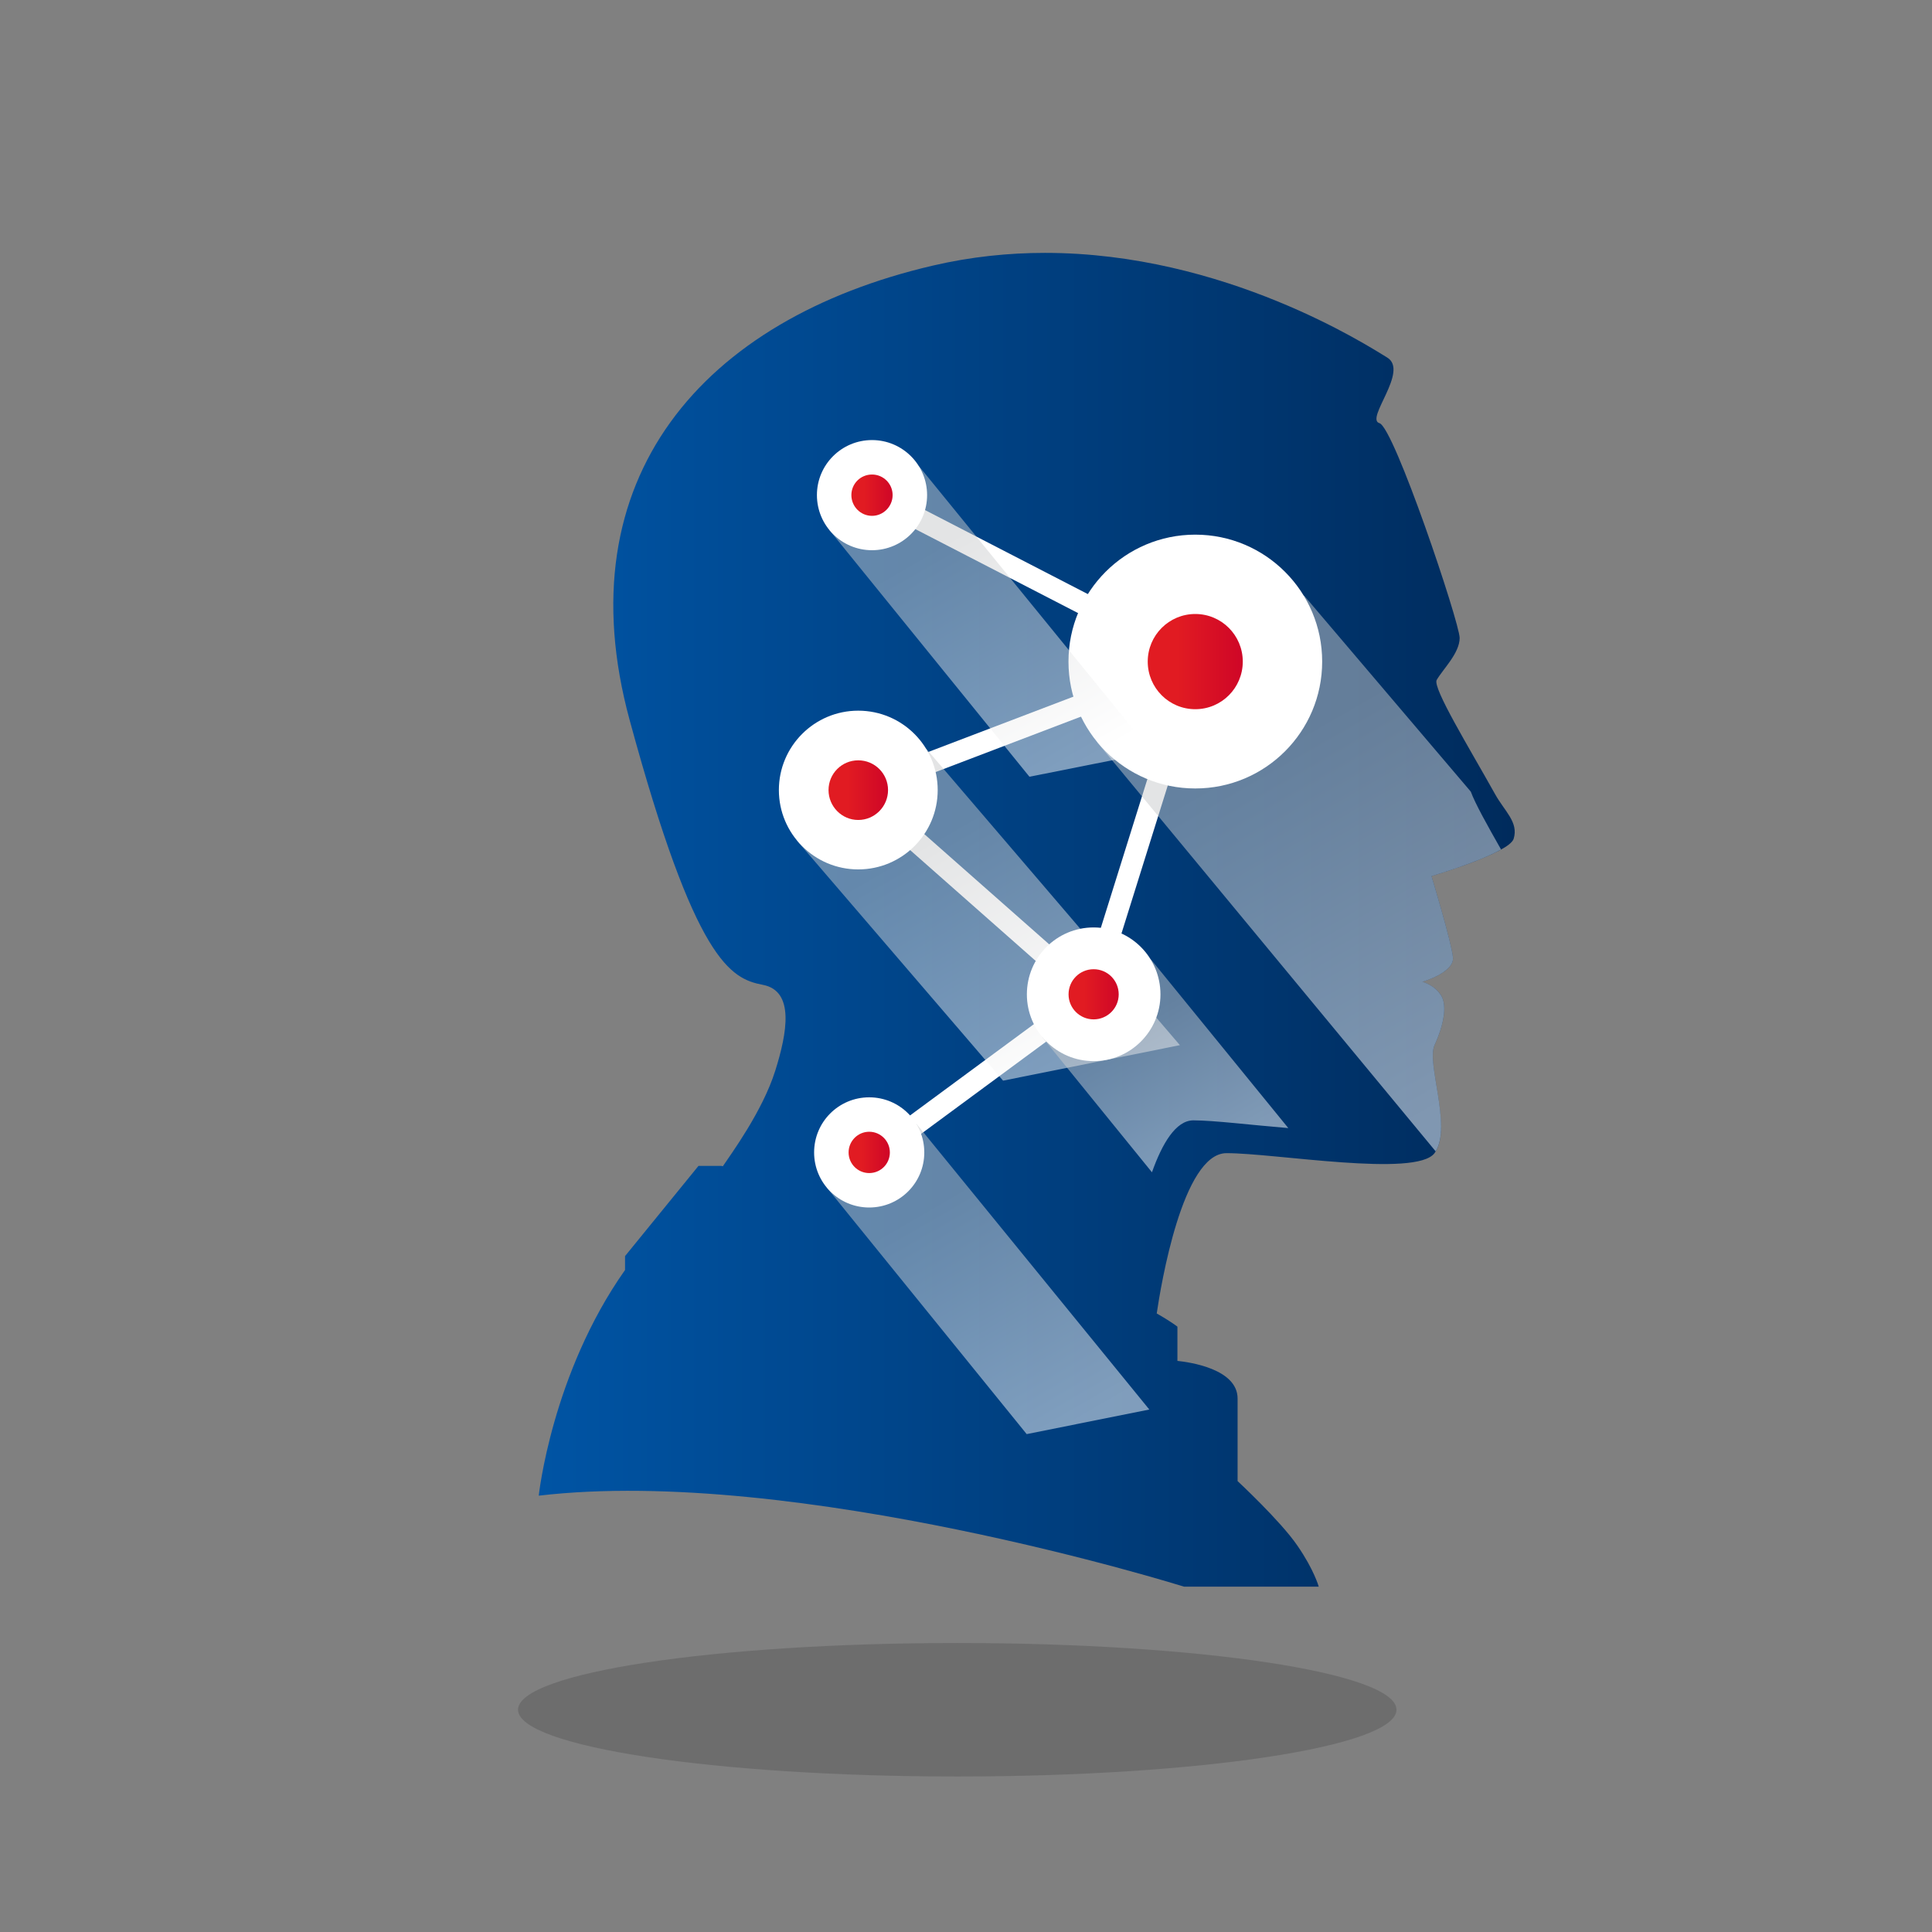
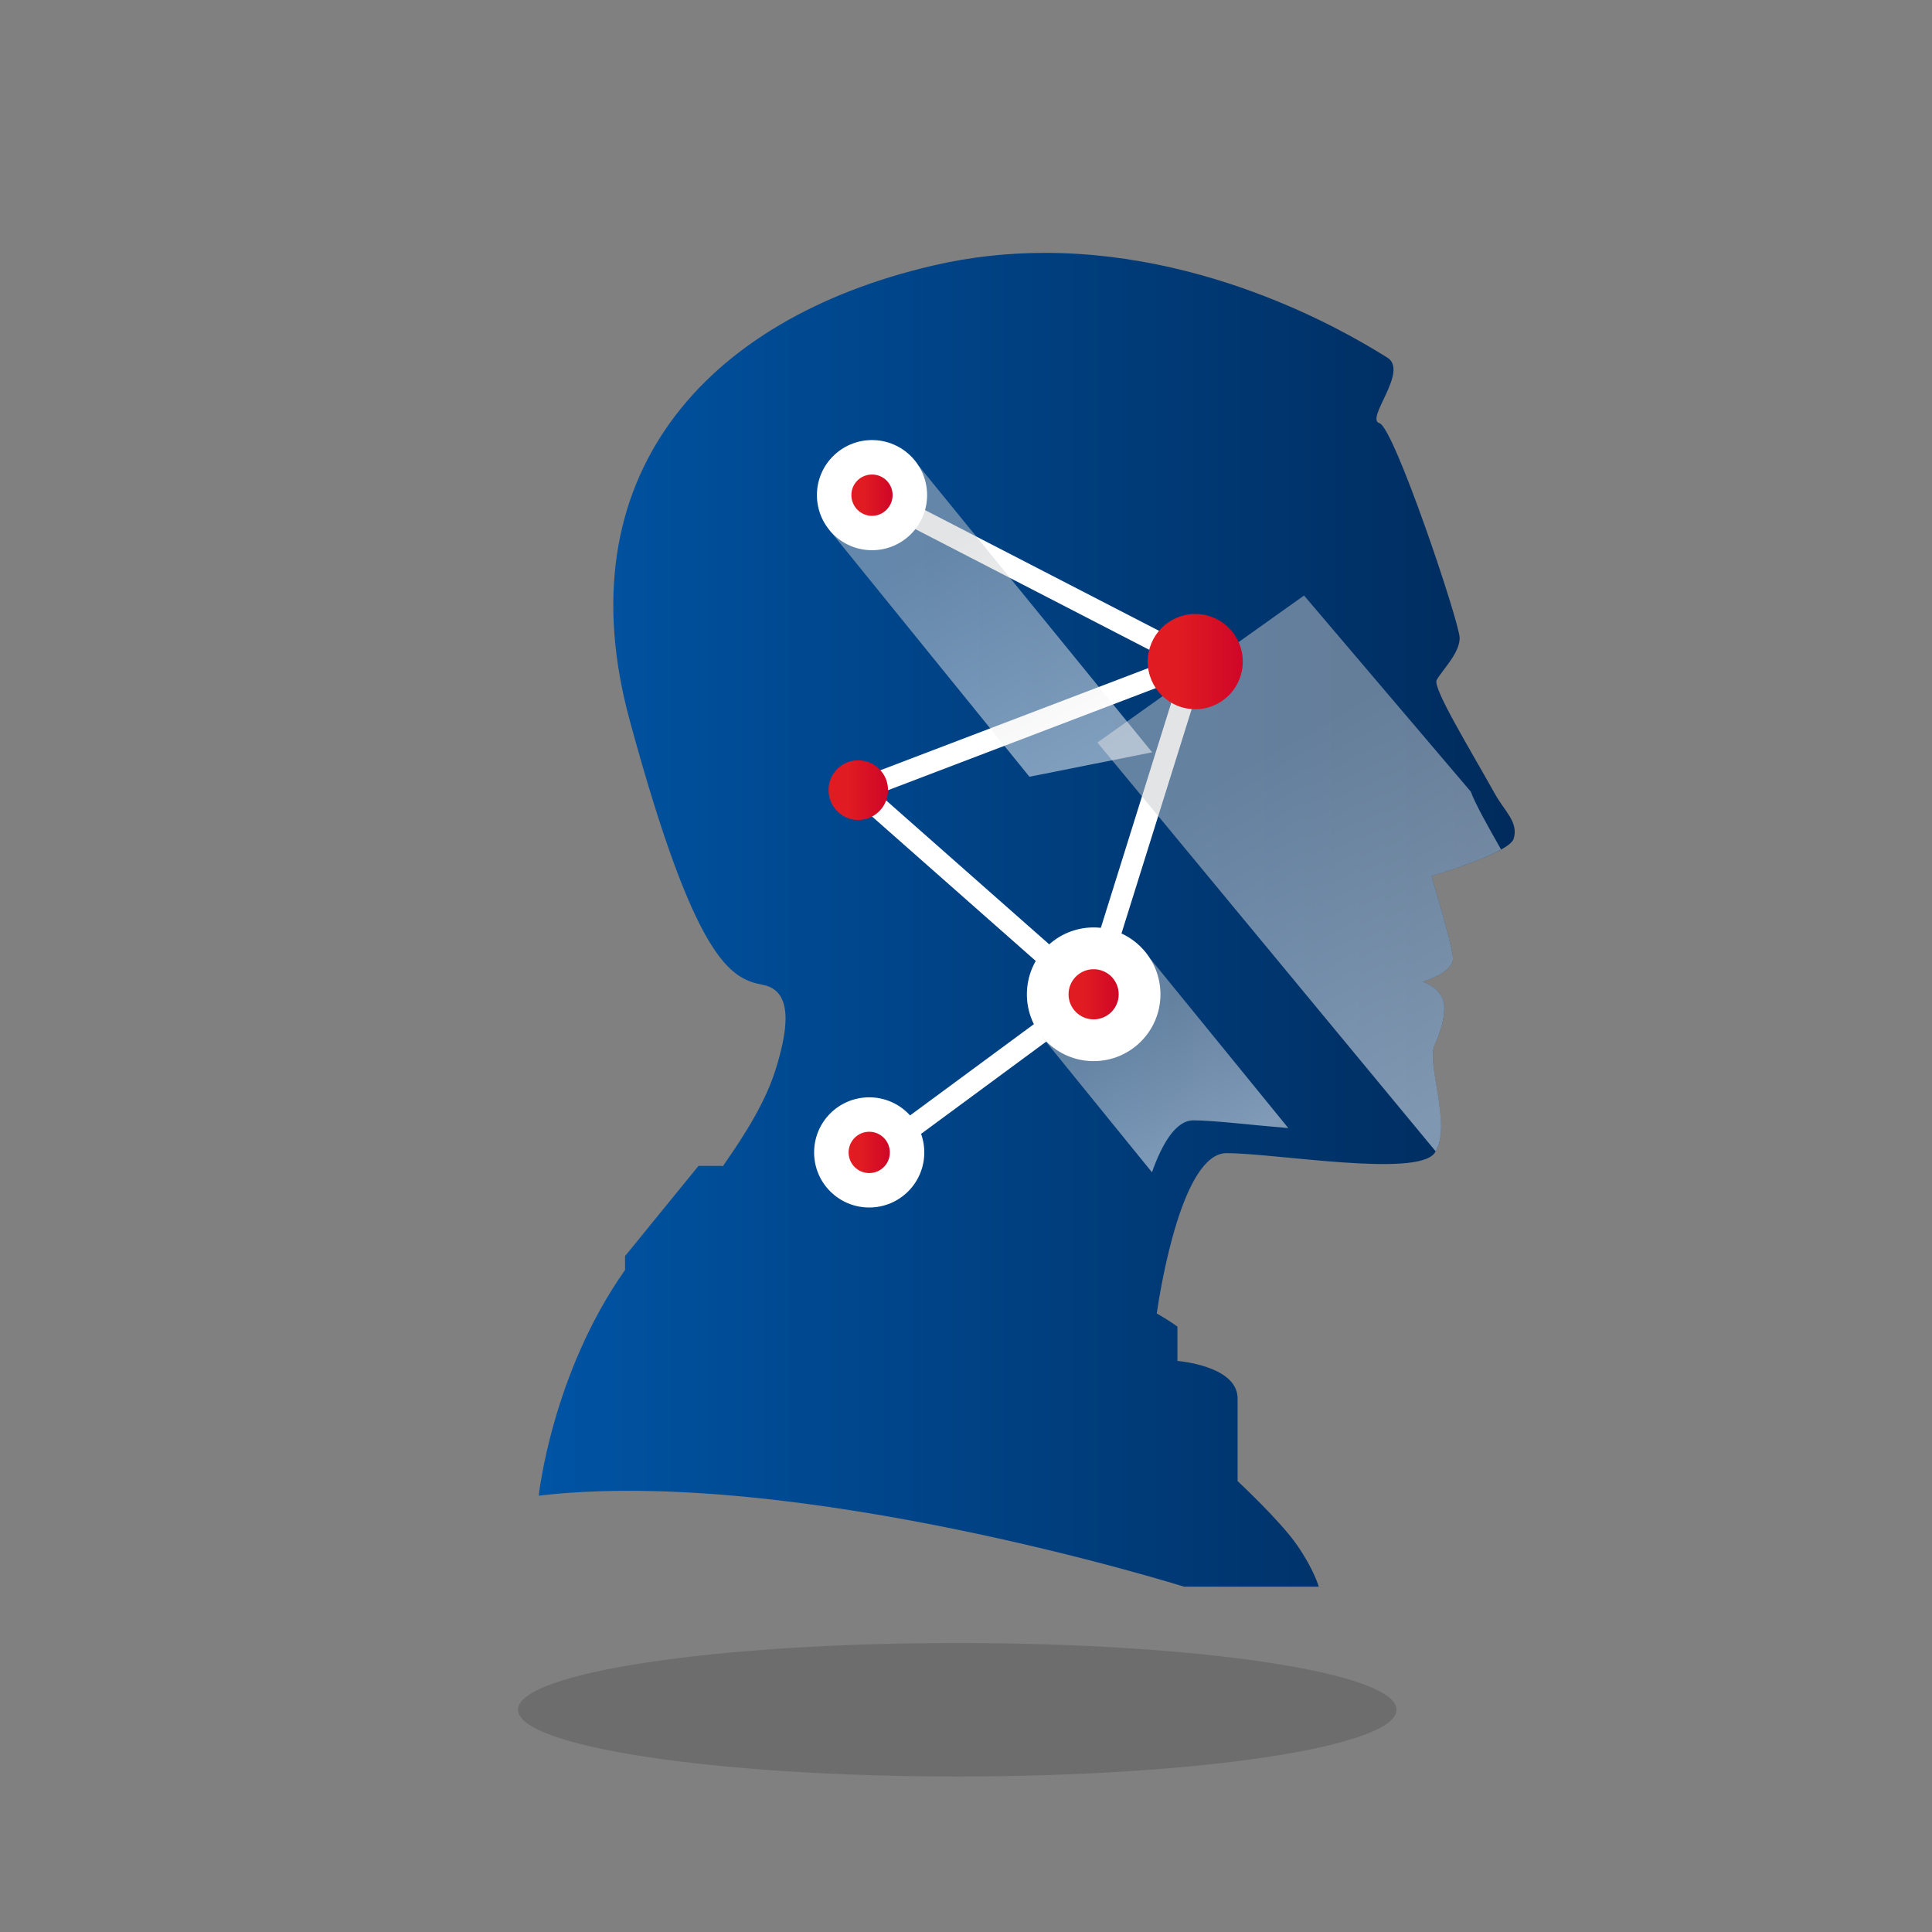
<svg xmlns="http://www.w3.org/2000/svg" xmlns:ns1="http://sodipodi.sourceforge.net/DTD/sodipodi-0.dtd" xmlns:ns2="http://www.inkscape.org/namespaces/inkscape" version="1.1" id="svg824" xml:space="preserve" width="94.487" height="94.488" viewBox="0 0 94.487 94.488" ns1:docname="REMAX_Icon_Business_Intelligence.pdf" ns2:version="1.1.2 (b8e25be8, 2022-02-05)">
  <rect x="0" y="0" width="94.487" height="94.488" fill="#808080" stroke="none" />
  <defs id="defs828">
    <clipPath clipPathUnits="userSpaceOnUse" id="clipPath838">
      <path d="M 0,70.866 H 70.865 V 0 H 0 Z" id="path836" />
    </clipPath>
    <clipPath clipPathUnits="userSpaceOnUse" id="clipPath846">
      <path d="M 19.006,10.604 H 51.236 V 5.706 H 19.006 Z" id="path844" />
    </clipPath>
    <linearGradient x1="0" y1="0" x2="1" y2="0" gradientUnits="userSpaceOnUse" gradientTransform="matrix(35.808,0,0,-35.808,19.766,37.139)" spreadMethod="pad" id="linearGradient872">
      <stop style="stop-opacity:1;stop-color:#0054a4" offset="0" id="stop868" />
      <stop style="stop-opacity:1;stop-color:#002b5c" offset="1" id="stop870" />
    </linearGradient>
    <clipPath clipPathUnits="userSpaceOnUse" id="clipPath882">
      <path d="M 0,70.866 H 70.865 V 0 H 0 Z" id="path880" />
    </clipPath>
    <clipPath clipPathUnits="userSpaceOnUse" id="clipPath898">
      <path d="M 40.264,49.035 H 55.072 V 28.642 H 40.264 Z" id="path896" />
    </clipPath>
    <linearGradient x1="0" y1="0" x2="1" y2="0" gradientUnits="userSpaceOnUse" gradientTransform="matrix(-10.038,17.386,17.386,10.038,54.607,29.758)" spreadMethod="pad" id="linearGradient912">
      <stop style="stop-opacity:1;stop-color:#ffffff" offset="0" id="stop904" />
      <stop style="stop-opacity:1;stop-color:#ffffff" offset="0.071" id="stop906" />
      <stop style="stop-opacity:1;stop-color:#c7c9cb" offset="0.796" id="stop908" />
      <stop style="stop-opacity:1;stop-color:#c7c9cb" offset="1" id="stop910" />
    </linearGradient>
    <linearGradient x1="0" y1="0" x2="1" y2="0" gradientUnits="userSpaceOnUse" gradientTransform="matrix(3.486,0,0,-3.486,42.109,46.611)" spreadMethod="pad" id="linearGradient950">
      <stop style="stop-opacity:1;stop-color:#e11b22" offset="0" id="stop944" />
      <stop style="stop-opacity:1;stop-color:#e11b22" offset="0.315" id="stop946" />
      <stop style="stop-opacity:1;stop-color:#cf0627" offset="1" id="stop948" />
    </linearGradient>
    <clipPath clipPathUnits="userSpaceOnUse" id="clipPath960">
      <path d="M 0,70.866 H 70.865 V 0 H 0 Z" id="path958" />
    </clipPath>
    <clipPath clipPathUnits="userSpaceOnUse" id="clipPath968">
      <path d="M 30.435,53.769 H 42.27 V 42.386 H 30.435 Z" id="path966" />
    </clipPath>
    <linearGradient x1="0" y1="0" x2="1" y2="0" gradientUnits="userSpaceOnUse" gradientTransform="matrix(-6.677,11.564,11.564,6.677,39.596,41.738)" spreadMethod="pad" id="linearGradient982">
      <stop style="stop-opacity:1;stop-color:#ffffff" offset="0" id="stop974" />
      <stop style="stop-opacity:1;stop-color:#ffffff" offset="0.071" id="stop976" />
      <stop style="stop-opacity:1;stop-color:#c7c9cb" offset="0.796" id="stop978" />
      <stop style="stop-opacity:1;stop-color:#c7c9cb" offset="1" id="stop980" />
    </linearGradient>
    <linearGradient x1="0" y1="0" x2="1" y2="0" gradientUnits="userSpaceOnUse" gradientTransform="matrix(1.513,0,0,-1.513,31.236,52.716)" spreadMethod="pad" id="linearGradient1020">
      <stop style="stop-opacity:1;stop-color:#e11b22" offset="0" id="stop1014" />
      <stop style="stop-opacity:1;stop-color:#e11b22" offset="0.315" id="stop1016" />
      <stop style="stop-opacity:1;stop-color:#cf0627" offset="1" id="stop1018" />
    </linearGradient>
    <clipPath clipPathUnits="userSpaceOnUse" id="clipPath1030">
      <path d="M 0,70.866 H 70.865 V 0 H 0 Z" id="path1028" />
    </clipPath>
    <clipPath clipPathUnits="userSpaceOnUse" id="clipPath1038">
      <path d="M 30.333,29.655 H 42.167 V 18.268 H 30.333 Z" id="path1036" />
    </clipPath>
    <linearGradient x1="0" y1="0" x2="1" y2="0" gradientUnits="userSpaceOnUse" gradientTransform="matrix(-6.677,11.564,11.564,6.677,39.493,17.626)" spreadMethod="pad" id="linearGradient1052">
      <stop style="stop-opacity:1;stop-color:#ffffff" offset="0" id="stop1044" />
      <stop style="stop-opacity:1;stop-color:#ffffff" offset="0.071" id="stop1046" />
      <stop style="stop-opacity:1;stop-color:#c7c9cb" offset="0.796" id="stop1048" />
      <stop style="stop-opacity:1;stop-color:#c7c9cb" offset="1" id="stop1050" />
    </linearGradient>
    <linearGradient x1="0" y1="0" x2="1" y2="0" gradientUnits="userSpaceOnUse" gradientTransform="matrix(1.514,0,0,-1.514,31.134,28.603)" spreadMethod="pad" id="linearGradient1090">
      <stop style="stop-opacity:1;stop-color:#e11b22" offset="0" id="stop1084" />
      <stop style="stop-opacity:1;stop-color:#e11b22" offset="0.315" id="stop1086" />
      <stop style="stop-opacity:1;stop-color:#cf0627" offset="1" id="stop1088" />
    </linearGradient>
    <clipPath clipPathUnits="userSpaceOnUse" id="clipPath1100">
-       <path d="M 0,70.866 H 70.865 V 0 H 0 Z" id="path1098" />
+       <path d="M 0,70.866 H 70.865 V 0 Z" id="path1098" />
    </clipPath>
    <clipPath clipPathUnits="userSpaceOnUse" id="clipPath1108">
      <path d="m 29.244,43.412 h 14.045 V 31.236 h -14.045 z" id="path1106" />
    </clipPath>
    <linearGradient x1="0" y1="0" x2="1" y2="0" gradientUnits="userSpaceOnUse" gradientTransform="matrix(-7.035,12.184,12.184,7.035,39.646,30.434)" spreadMethod="pad" id="linearGradient1122">
      <stop style="stop-opacity:1;stop-color:#ffffff" offset="0" id="stop1114" />
      <stop style="stop-opacity:1;stop-color:#ffffff" offset="0.071" id="stop1116" />
      <stop style="stop-opacity:1;stop-color:#c7c9cb" offset="0.796" id="stop1118" />
      <stop style="stop-opacity:1;stop-color:#c7c9cb" offset="1" id="stop1120" />
    </linearGradient>
    <linearGradient x1="0" y1="0" x2="1" y2="0" gradientUnits="userSpaceOnUse" gradientTransform="matrix(2.183,0,0,-2.183,30.398,41.894)" spreadMethod="pad" id="linearGradient1160">
      <stop style="stop-opacity:1;stop-color:#e11b22" offset="0" id="stop1154" />
      <stop style="stop-opacity:1;stop-color:#e11b22" offset="0.315" id="stop1156" />
      <stop style="stop-opacity:1;stop-color:#cf0627" offset="1" id="stop1158" />
    </linearGradient>
    <clipPath clipPathUnits="userSpaceOnUse" id="clipPath1170">
      <path d="M 0,70.866 H 70.865 V 0 H 0 Z" id="path1168" />
    </clipPath>
    <clipPath clipPathUnits="userSpaceOnUse" id="clipPath1178">
      <path d="m 38.233,35.683 h 9.032 V 27.874 h -9.032 z" id="path1176" />
    </clipPath>
    <linearGradient x1="0" y1="0" x2="1" y2="0" gradientUnits="userSpaceOnUse" gradientTransform="matrix(-3.939,6.822,6.822,3.939,44.603,27.958)" spreadMethod="pad" id="linearGradient1192">
      <stop style="stop-opacity:1;stop-color:#ffffff" offset="0" id="stop1184" />
      <stop style="stop-opacity:1;stop-color:#ffffff" offset="0.071" id="stop1186" />
      <stop style="stop-opacity:1;stop-color:#c7c9cb" offset="0.796" id="stop1188" />
      <stop style="stop-opacity:1;stop-color:#c7c9cb" offset="1" id="stop1190" />
    </linearGradient>
    <linearGradient x1="0" y1="0" x2="1" y2="0" gradientUnits="userSpaceOnUse" gradientTransform="matrix(1.84,0,0,-1.84,39.204,34.404)" spreadMethod="pad" id="linearGradient1230">
      <stop style="stop-opacity:1;stop-color:#e11b22" offset="0" id="stop1224" />
      <stop style="stop-opacity:1;stop-color:#e11b22" offset="0.315" id="stop1226" />
      <stop style="stop-opacity:1;stop-color:#cf0627" offset="1" id="stop1228" />
    </linearGradient>
  </defs>
  <ns1:namedview id="namedview826" pagecolor="#ffffff" bordercolor="#666666" borderopacity="1.0" ns2:pageshadow="2" ns2:pageopacity="0.0" ns2:pagecheckerboard="0" showgrid="false" ns2:zoom="8.9007018" ns2:cx="47.243465" ns2:cy="47.243465" ns2:window-width="1726" ns2:window-height="1081" ns2:window-x="0" ns2:window-y="25" ns2:window-maximized="0" ns2:current-layer="g830" />
  <g id="g830" ns2:groupmode="layer" ns2:label="REMAX_Icon_Business_Intelligence" transform="matrix(1.333,0,0,-1.333,0,94.488)">
    <g id="g832">
      <g id="g834" clip-path="url(#clipPath838)">
        <g id="g840">
          <g id="g842" />
          <g id="g854">
            <g clip-path="url(#clipPath846)" opacity="0.2" id="g852">
              <g transform="translate(51.236,8.156)" id="g850">
                <path d="m 0,0 c 0,-1.353 -7.217,-2.45 -16.115,-2.45 -8.9,0 -16.115,1.097 -16.115,2.45 0,1.356 7.215,2.448 16.115,2.448 C -7.217,2.448 0,1.356 0,0" style="fill:#232224;fill-opacity:1;fill-rule:nonzero;stroke:none" id="path848" />
              </g>
            </g>
          </g>
        </g>
      </g>
    </g>
    <g id="g856">
      <g id="g858">
        <g id="g864">
          <g id="g866">
            <path d="M 34.219,61.138 C 25.795,59.174 20.687,53.337 23.101,44.465 v 0 c 2.411,-8.876 3.706,-9.487 4.887,-9.714 v 0 c 1.178,-0.225 0.887,-1.774 0.457,-3.145 v 0 C 27.975,30.104 26.802,28.52 26.52,28.094 v 0 c -0.03,0.009 -0.051,0.015 -0.051,0.015 v 0 h -0.842 l -2.695,-3.31 v -0.51 c -2.692,-3.814 -3.166,-8.28 -3.166,-8.28 v 0 c 9.461,1.114 23.675,-3.338 23.675,-3.338 v 0 h 4.942 c 0,0 -0.169,0.618 -0.787,1.511 v 0 c -0.618,0.903 -2.19,2.362 -2.19,2.362 v 0 3.028 c 0,1.091 -1.773,1.337 -2.208,1.382 v 0 1.256 c 0,0 -0.232,0.186 -0.759,0.484 v 0 c 0.148,1.005 0.946,5.882 2.56,5.882 v 0 c 1.796,0 6.959,-0.9 7.632,0 v 0 c 0.673,0.895 -0.307,3.281 0,3.961 v 0 c 0.31,0.669 0.485,1.43 0.244,1.82 v 0 c -0.244,0.394 -0.69,0.506 -0.69,0.506 v 0 c 0,0 1.18,0.338 1.122,0.898 v 0 c -0.057,0.568 -0.787,2.98 -0.787,2.98 v 0 c 0,0 2.847,0.836 3.014,1.368 v 0 c 0.188,0.612 -0.33,1.004 -0.686,1.647 v 0 c -0.936,1.678 -2.299,3.898 -2.137,4.182 v 0 c 0.226,0.392 0.842,0.981 0.842,1.54 v 0 c 0,0.557 -2.405,7.723 -2.942,7.88 v 0 c -0.538,0.153 1.101,1.918 0.281,2.41 v 0 c -0.682,0.413 -5.95,3.838 -12.553,3.838 v 0 c -1.328,0 -2.71,-0.139 -4.12,-0.468" style="fill:url(#linearGradient872);stroke:none" id="path874" />
          </g>
        </g>
      </g>
    </g>
    <g id="g876">
      <g id="g878" clip-path="url(#clipPath882)">
        <g id="g884" transform="translate(32.017,52.72)">
          <path d="m 0,0 11.839,-6.109 -12.366,-4.715 8.534,-7.532 3.832,12.247" style="fill:none;stroke:#ffffff;stroke-width:0.784;stroke-linecap:butt;stroke-linejoin:miter;stroke-miterlimit:10;stroke-dasharray:none;stroke-opacity:1" id="path886" />
        </g>
        <g id="g888" transform="translate(32.017,28.461)">
          <path d="M 0,0 8.007,5.903" style="fill:none;stroke:#ffffff;stroke-width:0.784;stroke-linecap:butt;stroke-linejoin:miter;stroke-miterlimit:10;stroke-dasharray:none;stroke-opacity:1" id="path890" />
        </g>
        <g id="g892">
          <g id="g894" />
          <g id="g926">
            <g clip-path="url(#clipPath898)" opacity="0.5" id="g924">
              <g id="g922">
                <g id="g920">
                  <g id="g918">
                    <g id="g916">
                      <path d="m 52.631,32.537 c 0.309,0.668 0.485,1.43 0.244,1.819 -0.244,0.395 -0.69,0.507 -0.69,0.507 0,0 1.179,0.338 1.122,0.898 -0.057,0.567 -0.787,2.98 -0.787,2.98 0,0 1.707,0.499 2.552,0.976 -0.491,0.864 -0.952,1.688 -1.11,2.122 l -6.118,7.196 -7.58,-5.395 12.409,-14.998 c 0.588,0.944 -0.343,3.234 -0.042,3.895" style="fill:url(#linearGradient912);stroke:none" id="path914" />
                    </g>
                  </g>
                </g>
              </g>
            </g>
          </g>
        </g>
        <g id="g928" transform="translate(43.853,51.268)">
-           <path d="m 0,0 c -2.572,0 -4.652,-2.086 -4.652,-4.656 0,-2.572 2.08,-4.656 4.652,-4.656 2.573,0 4.656,2.084 4.656,4.656 C 4.656,-2.086 2.573,0 0,0" style="fill:#ffffff;fill-opacity:1;fill-rule:nonzero;stroke:none" id="path930" />
-         </g>
+           </g>
      </g>
    </g>
    <g id="g932">
      <g id="g934">
        <g id="g940">
          <g id="g942">
            <path d="m 42.109,46.611 c 0,-0.966 0.78,-1.747 1.744,-1.747 v 0 c 0.965,0 1.743,0.781 1.743,1.747 v 0 c 0,0.964 -0.778,1.746 -1.743,1.746 v 0 c -0.964,0 -1.744,-0.782 -1.744,-1.746" style="fill:url(#linearGradient950);stroke:none" id="path952" />
          </g>
        </g>
      </g>
    </g>
    <g id="g954">
      <g id="g956" clip-path="url(#clipPath960)">
        <g id="g962">
          <g id="g964" />
          <g id="g996">
            <g clip-path="url(#clipPath968)" opacity="0.5" id="g994">
              <g id="g992">
                <g id="g990">
                  <g id="g988">
                    <g id="g986">
                      <path d="M 42.271,43.282 33.726,53.769 30.435,51.43 37.769,42.386 Z" style="fill:url(#linearGradient982);stroke:none" id="path984" />
                    </g>
                  </g>
                </g>
              </g>
            </g>
          </g>
        </g>
        <g id="g998" transform="translate(31.993,54.738)">
          <path d="m 0,0 c -1.117,0 -2.021,-0.904 -2.021,-2.018 0,-1.119 0.904,-2.023 2.021,-2.023 1.115,0 2.021,0.904 2.021,2.023 C 2.021,-0.904 1.115,0 0,0" style="fill:#ffffff;fill-opacity:1;fill-rule:nonzero;stroke:none" id="path1000" />
        </g>
      </g>
    </g>
    <g id="g1002">
      <g id="g1004">
        <g id="g1010">
          <g id="g1012">
            <path d="m 31.236,52.72 c 0,-0.418 0.337,-0.762 0.757,-0.762 v 0 c 0.416,0 0.756,0.344 0.756,0.762 v 0 c 0,0.418 -0.34,0.754 -0.756,0.754 v 0 c -0.42,0 -0.757,-0.336 -0.757,-0.754" style="fill:url(#linearGradient1020);stroke:none" id="path1022" />
          </g>
        </g>
      </g>
    </g>
    <g id="g1024">
      <g id="g1026" clip-path="url(#clipPath1030)">
        <g id="g1032">
          <g id="g1034" />
          <g id="g1066">
            <g clip-path="url(#clipPath1038)" opacity="0.5" id="g1064">
              <g id="g1062">
                <g id="g1060">
                  <g id="g1058">
                    <g id="g1056">
-                       <path d="m 42.167,19.17 -8.545,10.485 -3.289,-2.34 7.335,-9.047 z" style="fill:url(#linearGradient1052);stroke:none" id="path1054" />
-                     </g>
+                       </g>
                  </g>
                </g>
              </g>
            </g>
          </g>
        </g>
        <g id="g1068" transform="translate(31.89,30.624)">
          <path d="m 0,0 c -1.117,0 -2.021,-0.902 -2.021,-2.022 0,-1.118 0.904,-2.02 2.021,-2.02 1.117,0 2.021,0.902 2.021,2.02 C 2.021,-0.902 1.117,0 0,0" style="fill:#ffffff;fill-opacity:1;fill-rule:nonzero;stroke:none" id="path1070" />
        </g>
      </g>
    </g>
    <g id="g1072">
      <g id="g1074">
        <g id="g1080">
          <g id="g1082">
            <path d="m 31.134,28.602 c 0,-0.419 0.339,-0.757 0.756,-0.757 v 0 c 0.42,0 0.758,0.338 0.758,0.757 v 0 c 0,0.417 -0.338,0.759 -0.758,0.759 v 0 c -0.417,0 -0.756,-0.342 -0.756,-0.759" style="fill:url(#linearGradient1090);stroke:none" id="path1092" />
          </g>
        </g>
      </g>
    </g>
    <g id="g1094">
      <g id="g1096" clip-path="url(#clipPath1100)">
        <g id="g1102">
          <g id="g1104" />
          <g id="g1136">
            <g clip-path="url(#clipPath1108)" opacity="0.5" id="g1134">
              <g id="g1132">
                <g id="g1130">
                  <g id="g1128">
                    <g id="g1126">
-                       <path d="m 43.289,32.538 -9.304,10.874 -4.741,-3.375 7.558,-8.801 z" style="fill:url(#linearGradient1122);stroke:none" id="path1124" />
-                     </g>
+                       </g>
                  </g>
                </g>
              </g>
            </g>
          </g>
        </g>
        <g id="g1138" transform="translate(31.487,44.81)">
-           <path d="m 0,0 c -1.606,0 -2.911,-1.304 -2.911,-2.913 0,-1.605 1.305,-2.911 2.911,-2.911 1.612,0 2.916,1.306 2.916,2.911 C 2.916,-1.304 1.612,0 0,0" style="fill:#ffffff;fill-opacity:1;fill-rule:nonzero;stroke:none" id="path1140" />
-         </g>
+           </g>
      </g>
    </g>
    <g id="g1142">
      <g id="g1144">
        <g id="g1150">
          <g id="g1152">
            <path d="m 30.398,41.897 c 0,-0.602 0.487,-1.097 1.089,-1.097 v 0 c 0.606,0 1.094,0.495 1.094,1.097 v 0 c 0,0.604 -0.488,1.091 -1.094,1.091 v 0 c -0.602,0 -1.089,-0.487 -1.089,-1.091" style="fill:url(#linearGradient1160);stroke:none" id="path1162" />
          </g>
        </g>
      </g>
    </g>
    <g id="g1164">
      <g id="g1166" clip-path="url(#clipPath1170)">
        <g id="g1172">
          <g id="g1174" />
          <g id="g1206">
            <g clip-path="url(#clipPath1178)" opacity="0.5" id="g1204">
              <g id="g1202">
                <g id="g1200">
                  <g id="g1198">
                    <g id="g1196">
                      <path d="m 42.227,35.683 -3.994,-2.844 4.031,-4.965 c 0.37,1.042 0.871,1.905 1.519,1.905 0.749,0 2.137,-0.173 3.483,-0.283 z" style="fill:url(#linearGradient1192);stroke:none" id="path1194" />
                    </g>
                  </g>
                </g>
              </g>
            </g>
          </g>
        </g>
        <g id="g1208" transform="translate(40.124,36.857)">
          <path d="m 0,0 c -1.354,0 -2.449,-1.097 -2.449,-2.456 0,-1.349 1.095,-2.449 2.449,-2.449 1.355,0 2.452,1.1 2.452,2.449 C 2.452,-1.097 1.355,0 0,0" style="fill:#ffffff;fill-opacity:1;fill-rule:nonzero;stroke:none" id="path1210" />
        </g>
      </g>
    </g>
    <g id="g1212">
      <g id="g1214">
        <g id="g1220">
          <g id="g1222">
            <path d="m 39.204,34.402 c 0,-0.507 0.413,-0.918 0.92,-0.918 v 0 c 0.507,0 0.92,0.411 0.92,0.918 v 0 c 0,0.513 -0.413,0.922 -0.92,0.922 v 0 c -0.507,0 -0.92,-0.409 -0.92,-0.922" style="fill:url(#linearGradient1230);stroke:none" id="path1232" />
          </g>
        </g>
      </g>
    </g>
  </g>
</svg>